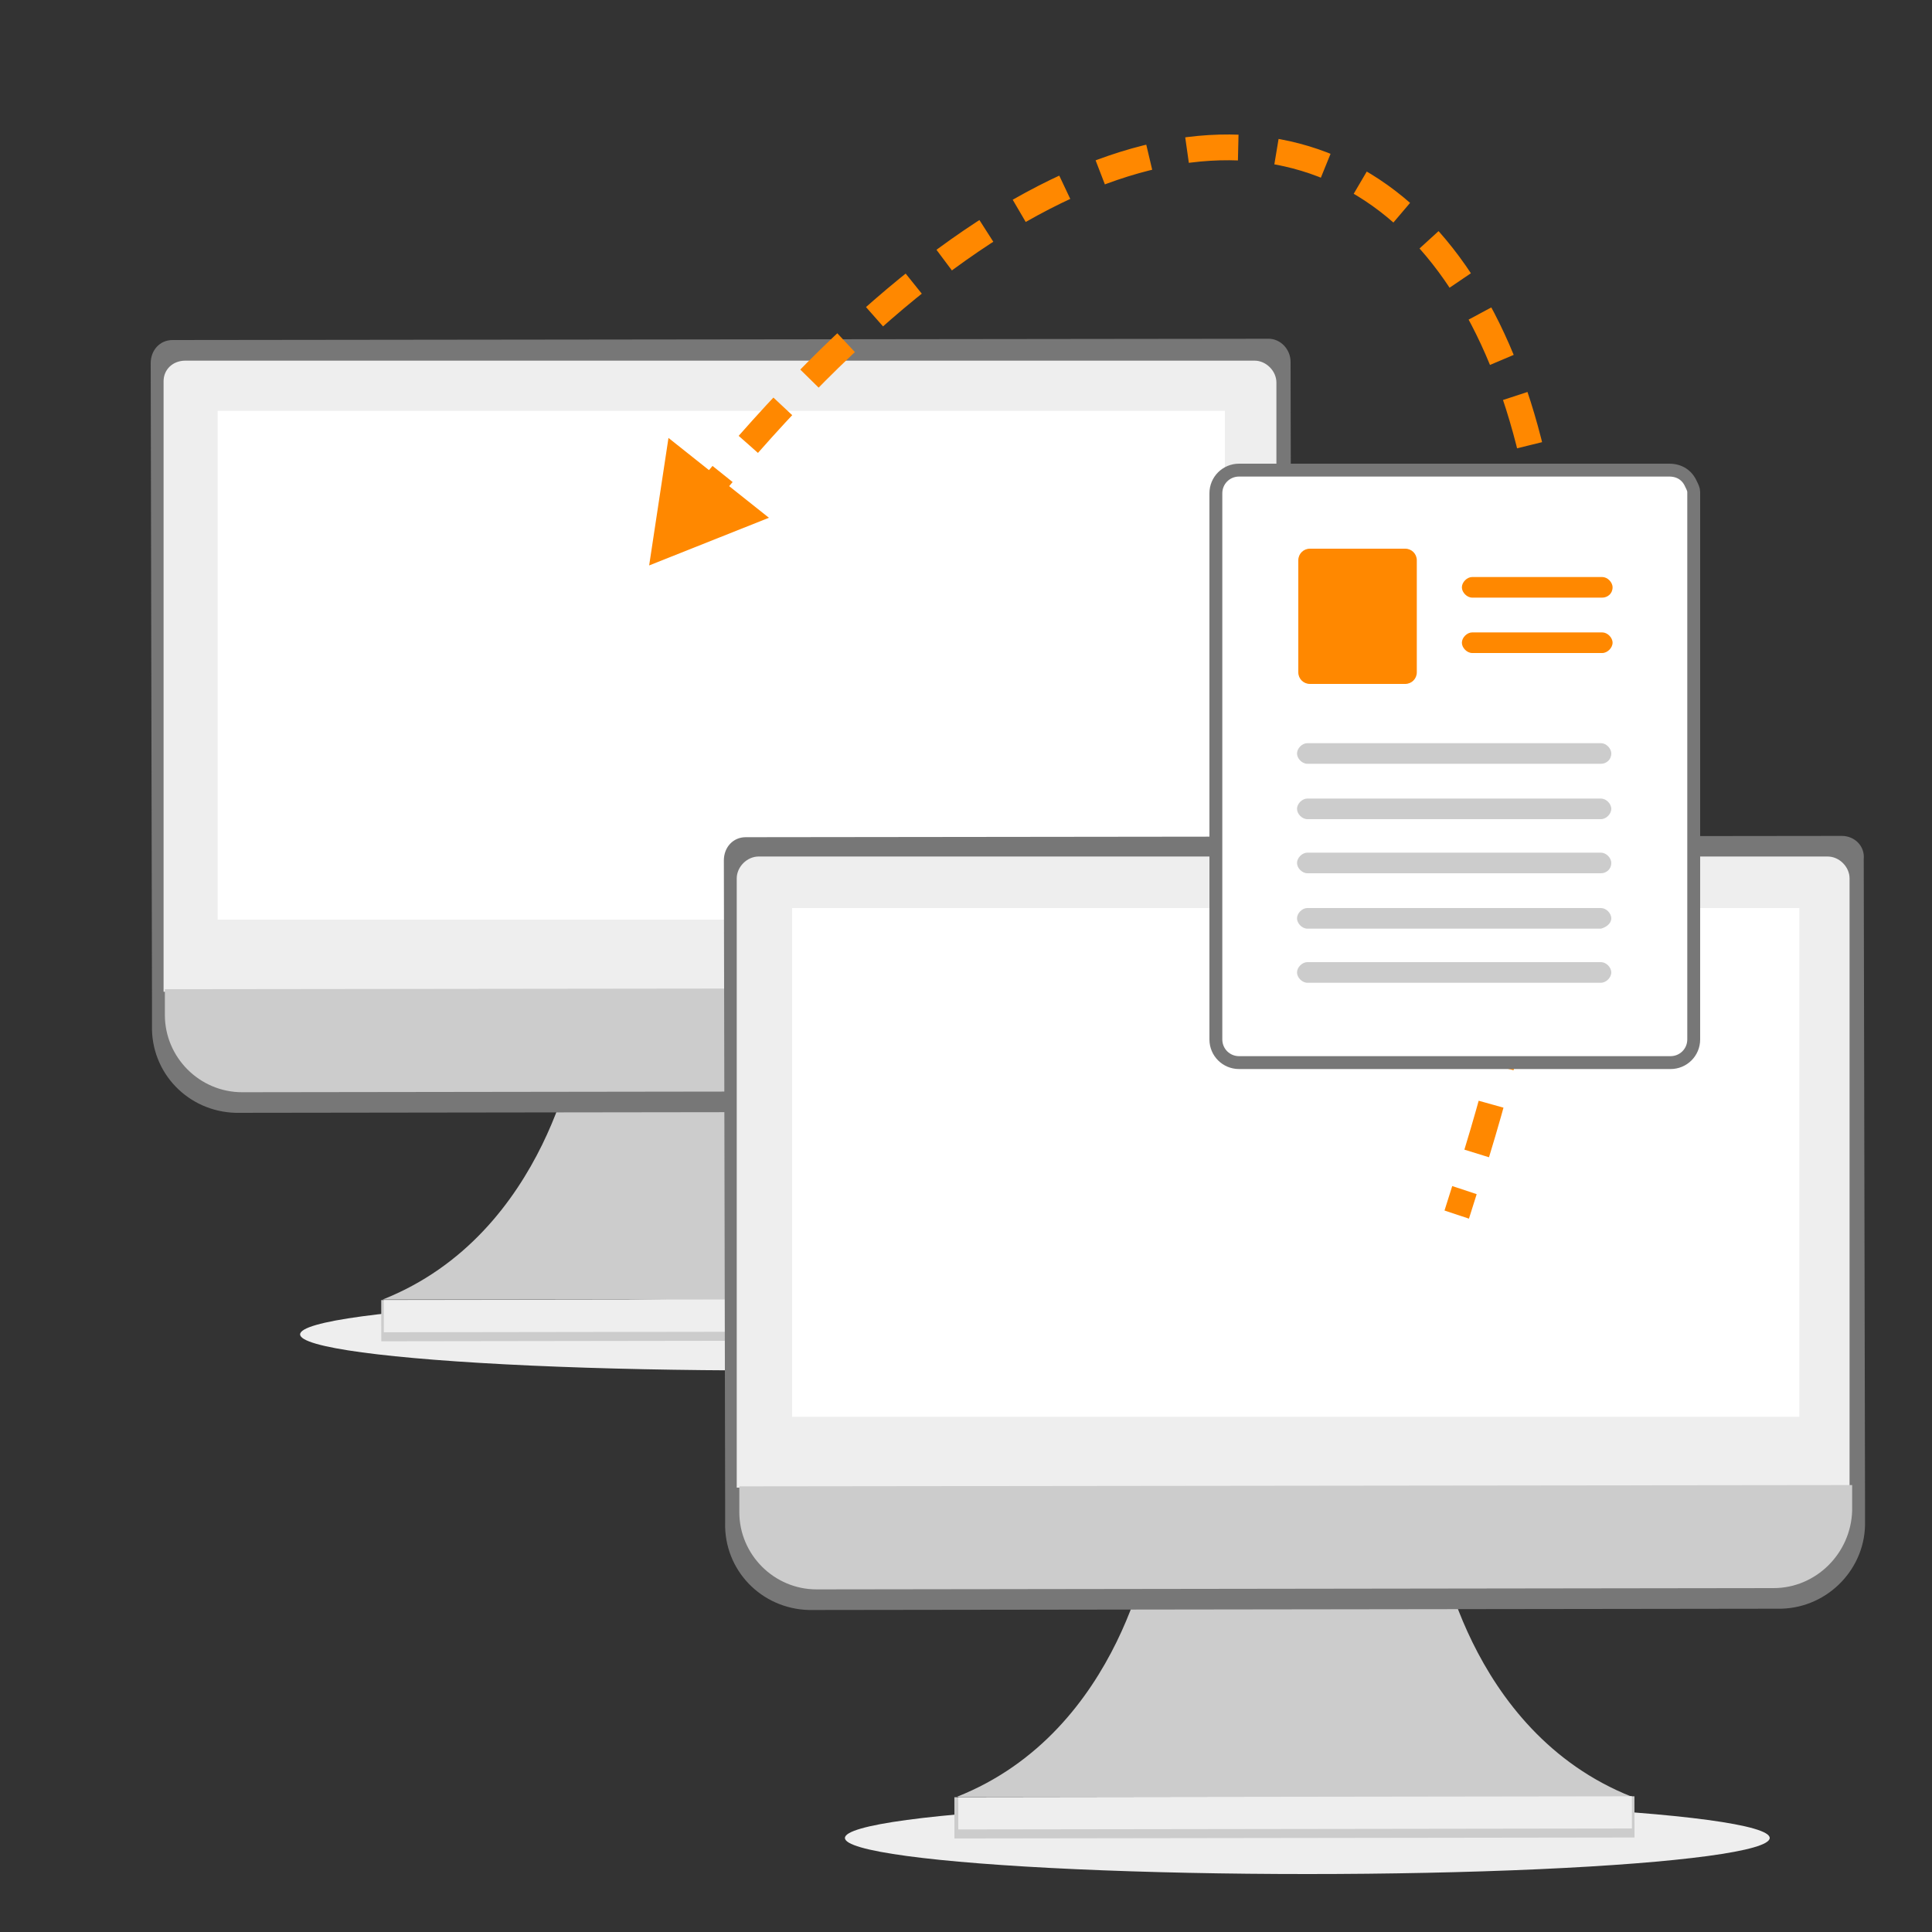
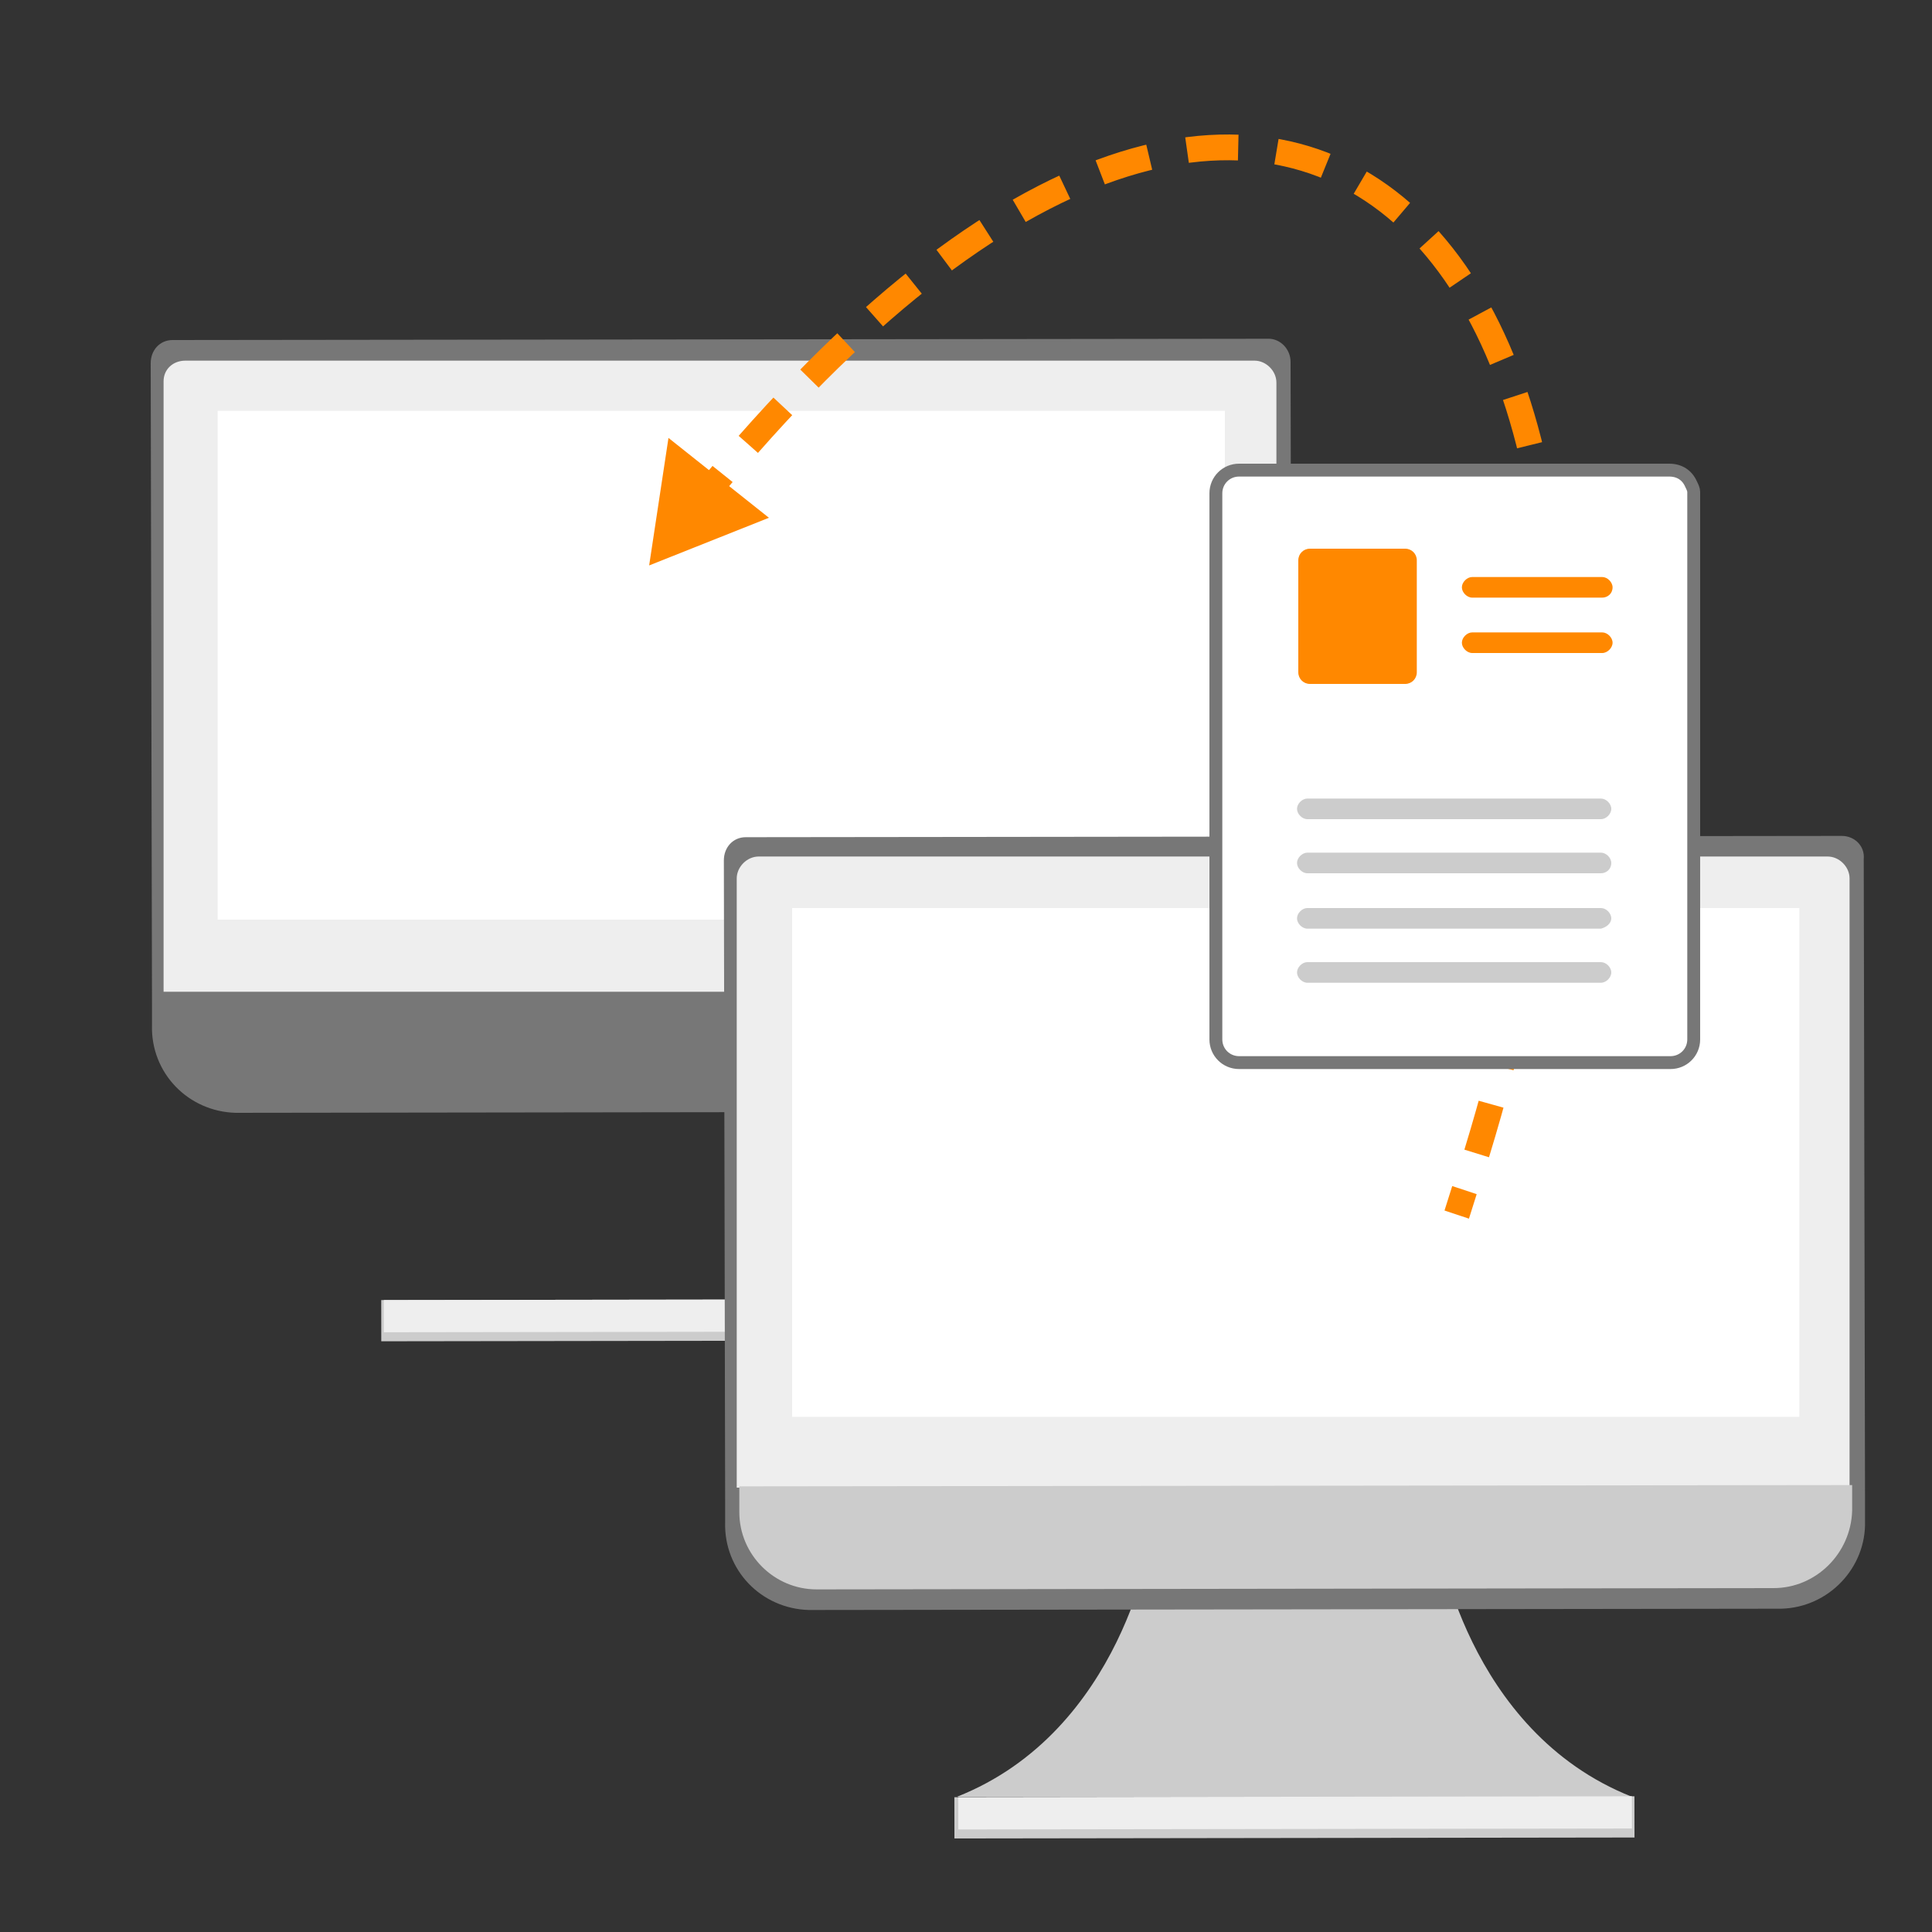
<svg xmlns="http://www.w3.org/2000/svg" version="1.1" id="Ebene_1" x="0px" y="0px" viewBox="0 0 150 150" style="enable-background:new 0 0 150 150;" xml:space="preserve">
  <rect x="0" y="0" width="150" height="150" fill="#333333" stroke="none" />
  <style type="text/css">
	.st0{fill:#EEEEEE;}
	.st1{fill:#CCCCCC;}
	.st2{fill:#777777;}
	.st3{fill:#FFFFFF;}
	.st4{fill:none;stroke:#FF8800;stroke-width:2;stroke-miterlimit:10;}
	.st5{fill:none;stroke:#FF8800;stroke-width:2;stroke-miterlimit:10;stroke-dasharray:3.984,2.988;}
	.st6{fill:#FF8800;}
	.st7{fill:#FFFFFF;stroke:#777777;stroke-miterlimit:10;}
</style>
  <title>strato-illu-</title>
  <g>
    <g id="fe4993e1-c5b9-4c7b-8a56-6ef99c332ca7">
-       <ellipse class="st0" cx="59.2" cy="103.6" rx="35.9" ry="2.8" />
-       <ellipse class="st0" cx="101.5" cy="142.7" rx="35.9" ry="2.8" />
-       <path class="st1" d="M67,80.7c0,0,2.2,15.1,15.1,20.2l-26.2,0l-26.2,0c12.9-5.1,15.1-20.2,15.1-20.2L67,80.7z" />
      <rect x="29.6" y="100.9" transform="matrix(1 -1.396262e-03 1.396262e-03 1 -0.143 7.827828e-02)" class="st1" width="52.8" height="3.2" />
      <rect x="29.8" y="100.9" transform="matrix(1 -1.396262e-03 1.396262e-03 1 -0.143 7.830095e-02)" class="st0" width="52.3" height="2.5" />
      <path class="st2" d="M98.5,26.3l-85.1,0.1c-1,0-1.7,0.8-1.7,1.8l0.1,49.7v1.7c-0.1,3.7,2.8,6.7,6.5,6.8c0,0,0,0,0,0l75.5-0.1    c3.7-0.1,6.6-3.2,6.5-6.8v-1.7l-0.1-49.7C100.2,27.1,99.4,26.3,98.5,26.3L98.5,26.3z" />
      <path class="st0" d="M14.4,28h83c0.9,0,1.7,0.8,1.7,1.7v0l0,0v47.3H12.7V29.6C12.7,28.7,13.4,28,14.4,28L14.4,28L14.4,28z" />
-       <path class="st1" d="M93.1,84.7l-74.3,0.1c-3.3,0-6-2.7-6-6l0,0v-2l86.4-0.1v2C99.2,82,96.5,84.7,93.1,84.7L93.1,84.7z" />
      <rect x="16.9" y="31.9" class="st3" width="78.2" height="39.5" />
      <path class="st1" d="M111.6,119.3c0,0,2.2,15.1,15.1,20.2l-26.2,0l-26.2,0c12.9-5.1,15.1-20.2,15.1-20.2L111.6,119.3z" />
      <rect x="74.1" y="139.5" transform="matrix(1 -1.396262e-03 1.396262e-03 1 -0.197 0.141)" class="st1" width="52.8" height="3.2" />
      <rect x="74.4" y="139.5" transform="matrix(1 -1.396262e-03 1.396262e-03 1 -0.196 0.141)" class="st0" width="52.3" height="2.5" />
      <path class="st2" d="M143,64.9L57.9,65c-1,0-1.7,0.8-1.7,1.8l0.1,49.7v1.7c-0.1,3.7,2.8,6.7,6.5,6.8c0,0,0,0,0,0l75.5-0.1    c3.7-0.1,6.6-3.2,6.5-6.8v-1.7l-0.1-49.7C144.8,65.7,144,64.9,143,64.9L143,64.9z" />
      <path class="st0" d="M58.9,66.5h83c0.9,0,1.7,0.8,1.7,1.7l0,0v47.3H57.2V68.2C57.2,67.3,58,66.5,58.9,66.5    C58.9,66.5,58.9,66.5,58.9,66.5L58.9,66.5z" />
      <path class="st1" d="M137.7,123.3l-74.3,0.1c-3.3,0-6-2.7-6-6c0,0,0,0,0,0l0,0v-2l86.4-0.1v2C143.7,120.6,141,123.3,137.7,123.3    L137.7,123.3z" />
      <rect x="61.5" y="70.5" class="st3" width="78.2" height="39.5" />
      <path class="st4" d="M54.8,38.3c0.4-0.5,0.9-1,1.3-1.5" />
      <path class="st5" d="M58.1,34.5c45.5-51.7,76.9-9.3,56.1,56.5" />
      <path class="st4" d="M113.7,92.4c-0.2,0.6-0.4,1.3-0.6,1.9" />
      <polygon class="st6" points="59.7,40.2 50.4,43.9 51.9,34   " />
      <path id="ef34a268-884a-4844-abc9-460590b3c942" class="st7" d="M131.3,37.6c-0.3-0.7-0.9-1.1-1.7-1.1H96.2c-1,0-1.8,0.8-1.8,1.8    v42.4c0,1,0.8,1.8,1.8,1.8h33.5c1,0,1.8-0.8,1.8-1.8V38.2C131.5,38,131.4,37.8,131.3,37.6L131.3,37.6z" />
      <path id="e1374cdb-66be-4a43-a322-0d7505f6aebf" class="st6" d="M124.4,46.4h-10.1c-0.4,0-0.8-0.4-0.8-0.8c0-0.4,0.4-0.8,0.8-0.8    c0,0,0,0,0,0h10.1c0.4,0,0.8,0.4,0.8,0.8C125.2,46.1,124.8,46.4,124.4,46.4C124.4,46.4,124.4,46.4,124.4,46.4z" />
      <path id="a6dfebd7-180c-494a-942a-740cf41c2c07" class="st6" d="M124.4,50.7h-10.1c-0.4,0-0.8-0.4-0.8-0.8c0-0.4,0.4-0.8,0.8-0.8    c0,0,0,0,0,0h10.1c0.4,0,0.8,0.4,0.8,0.8C125.2,50.3,124.8,50.7,124.4,50.7C124.4,50.7,124.4,50.7,124.4,50.7z" />
      <path id="bdb171a7-c1de-4bc2-93a8-cf5261abb821" class="st6" d="M109.1,53.1h-7.4c-0.5,0-0.9-0.4-0.9-0.9v-8.7    c0-0.5,0.4-0.9,0.9-0.9h7.4c0.5,0,0.9,0.4,0.9,0.9v8.7C110,52.7,109.6,53.1,109.1,53.1z" />
-       <path id="fb643e3f-5b01-4fcb-af35-b03d5c48a1fd" class="st1" d="M124.3,59.3h-22.8c-0.4,0-0.8-0.4-0.8-0.8c0-0.4,0.4-0.8,0.8-0.8    c0,0,0,0,0,0h22.8c0.4,0,0.8,0.4,0.8,0.8C125.1,59,124.7,59.3,124.3,59.3z" />
      <path id="a10de336-4a14-4a5e-8b6e-cbc6c42189a9" class="st1" d="M124.3,63.6h-22.8c-0.4,0-0.8-0.4-0.8-0.8c0-0.4,0.4-0.8,0.8-0.8    c0,0,0,0,0,0h22.8c0.4,0,0.8,0.4,0.8,0.8C125.1,63.2,124.7,63.6,124.3,63.6C124.3,63.6,124.3,63.6,124.3,63.6z" />
      <path id="a3a52b2e-a78f-4c20-b1cd-ba2c05bab47a" class="st1" d="M124.3,67.8h-22.8c-0.4,0-0.8-0.4-0.8-0.8c0-0.4,0.4-0.8,0.8-0.8    h22.8c0.4,0,0.8,0.4,0.8,0.8C125.1,67.5,124.7,67.8,124.3,67.8z" />
      <path id="b032bcf0-2b2f-4e8c-a723-3e43f8fb7459" class="st1" d="M124.3,72.1h-22.8c-0.4,0-0.8-0.4-0.8-0.8c0-0.4,0.4-0.8,0.8-0.8    h22.8c0.4,0,0.8,0.4,0.8,0.8C125.1,71.7,124.7,72,124.3,72.1z" />
      <path id="ebd24de1-e58f-4735-8849-d8f57b9f59a3" class="st1" d="M124.3,76.3h-22.8c-0.4,0-0.8-0.4-0.8-0.8c0-0.4,0.4-0.8,0.8-0.8    h22.8c0.4,0,0.8,0.4,0.8,0.8C125.1,75.9,124.7,76.3,124.3,76.3z" />
    </g>
  </g>
</svg>